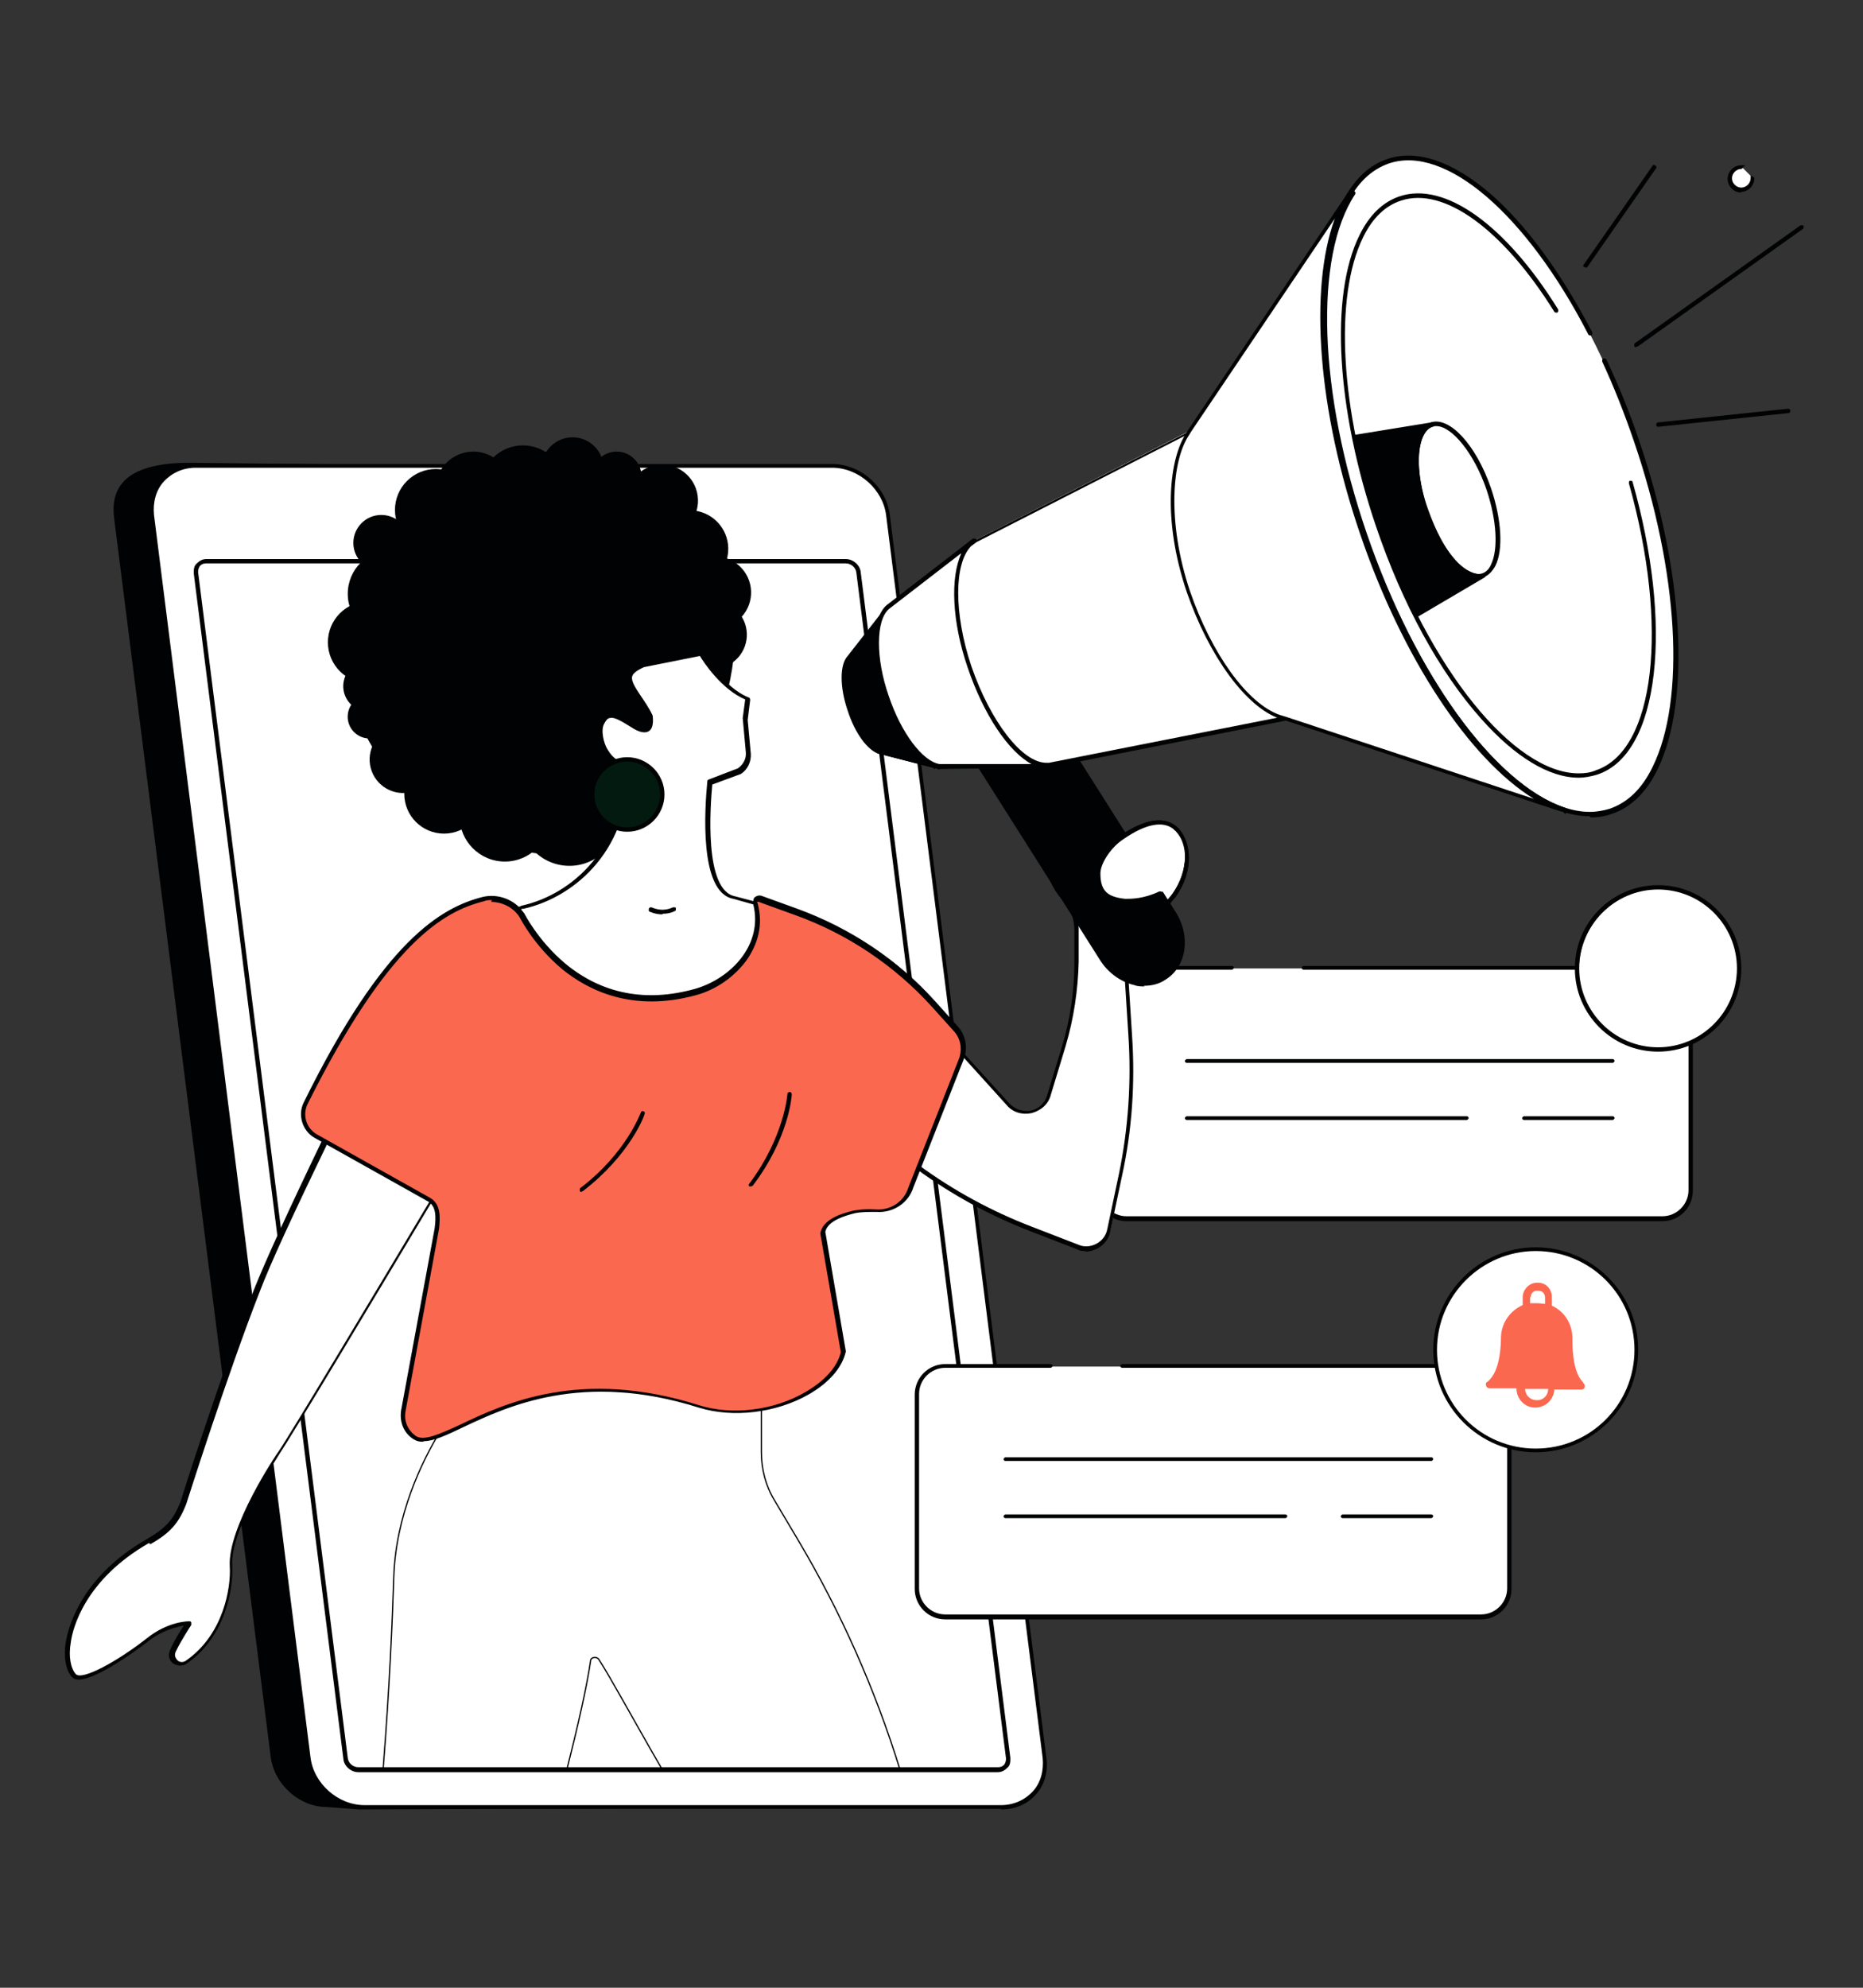
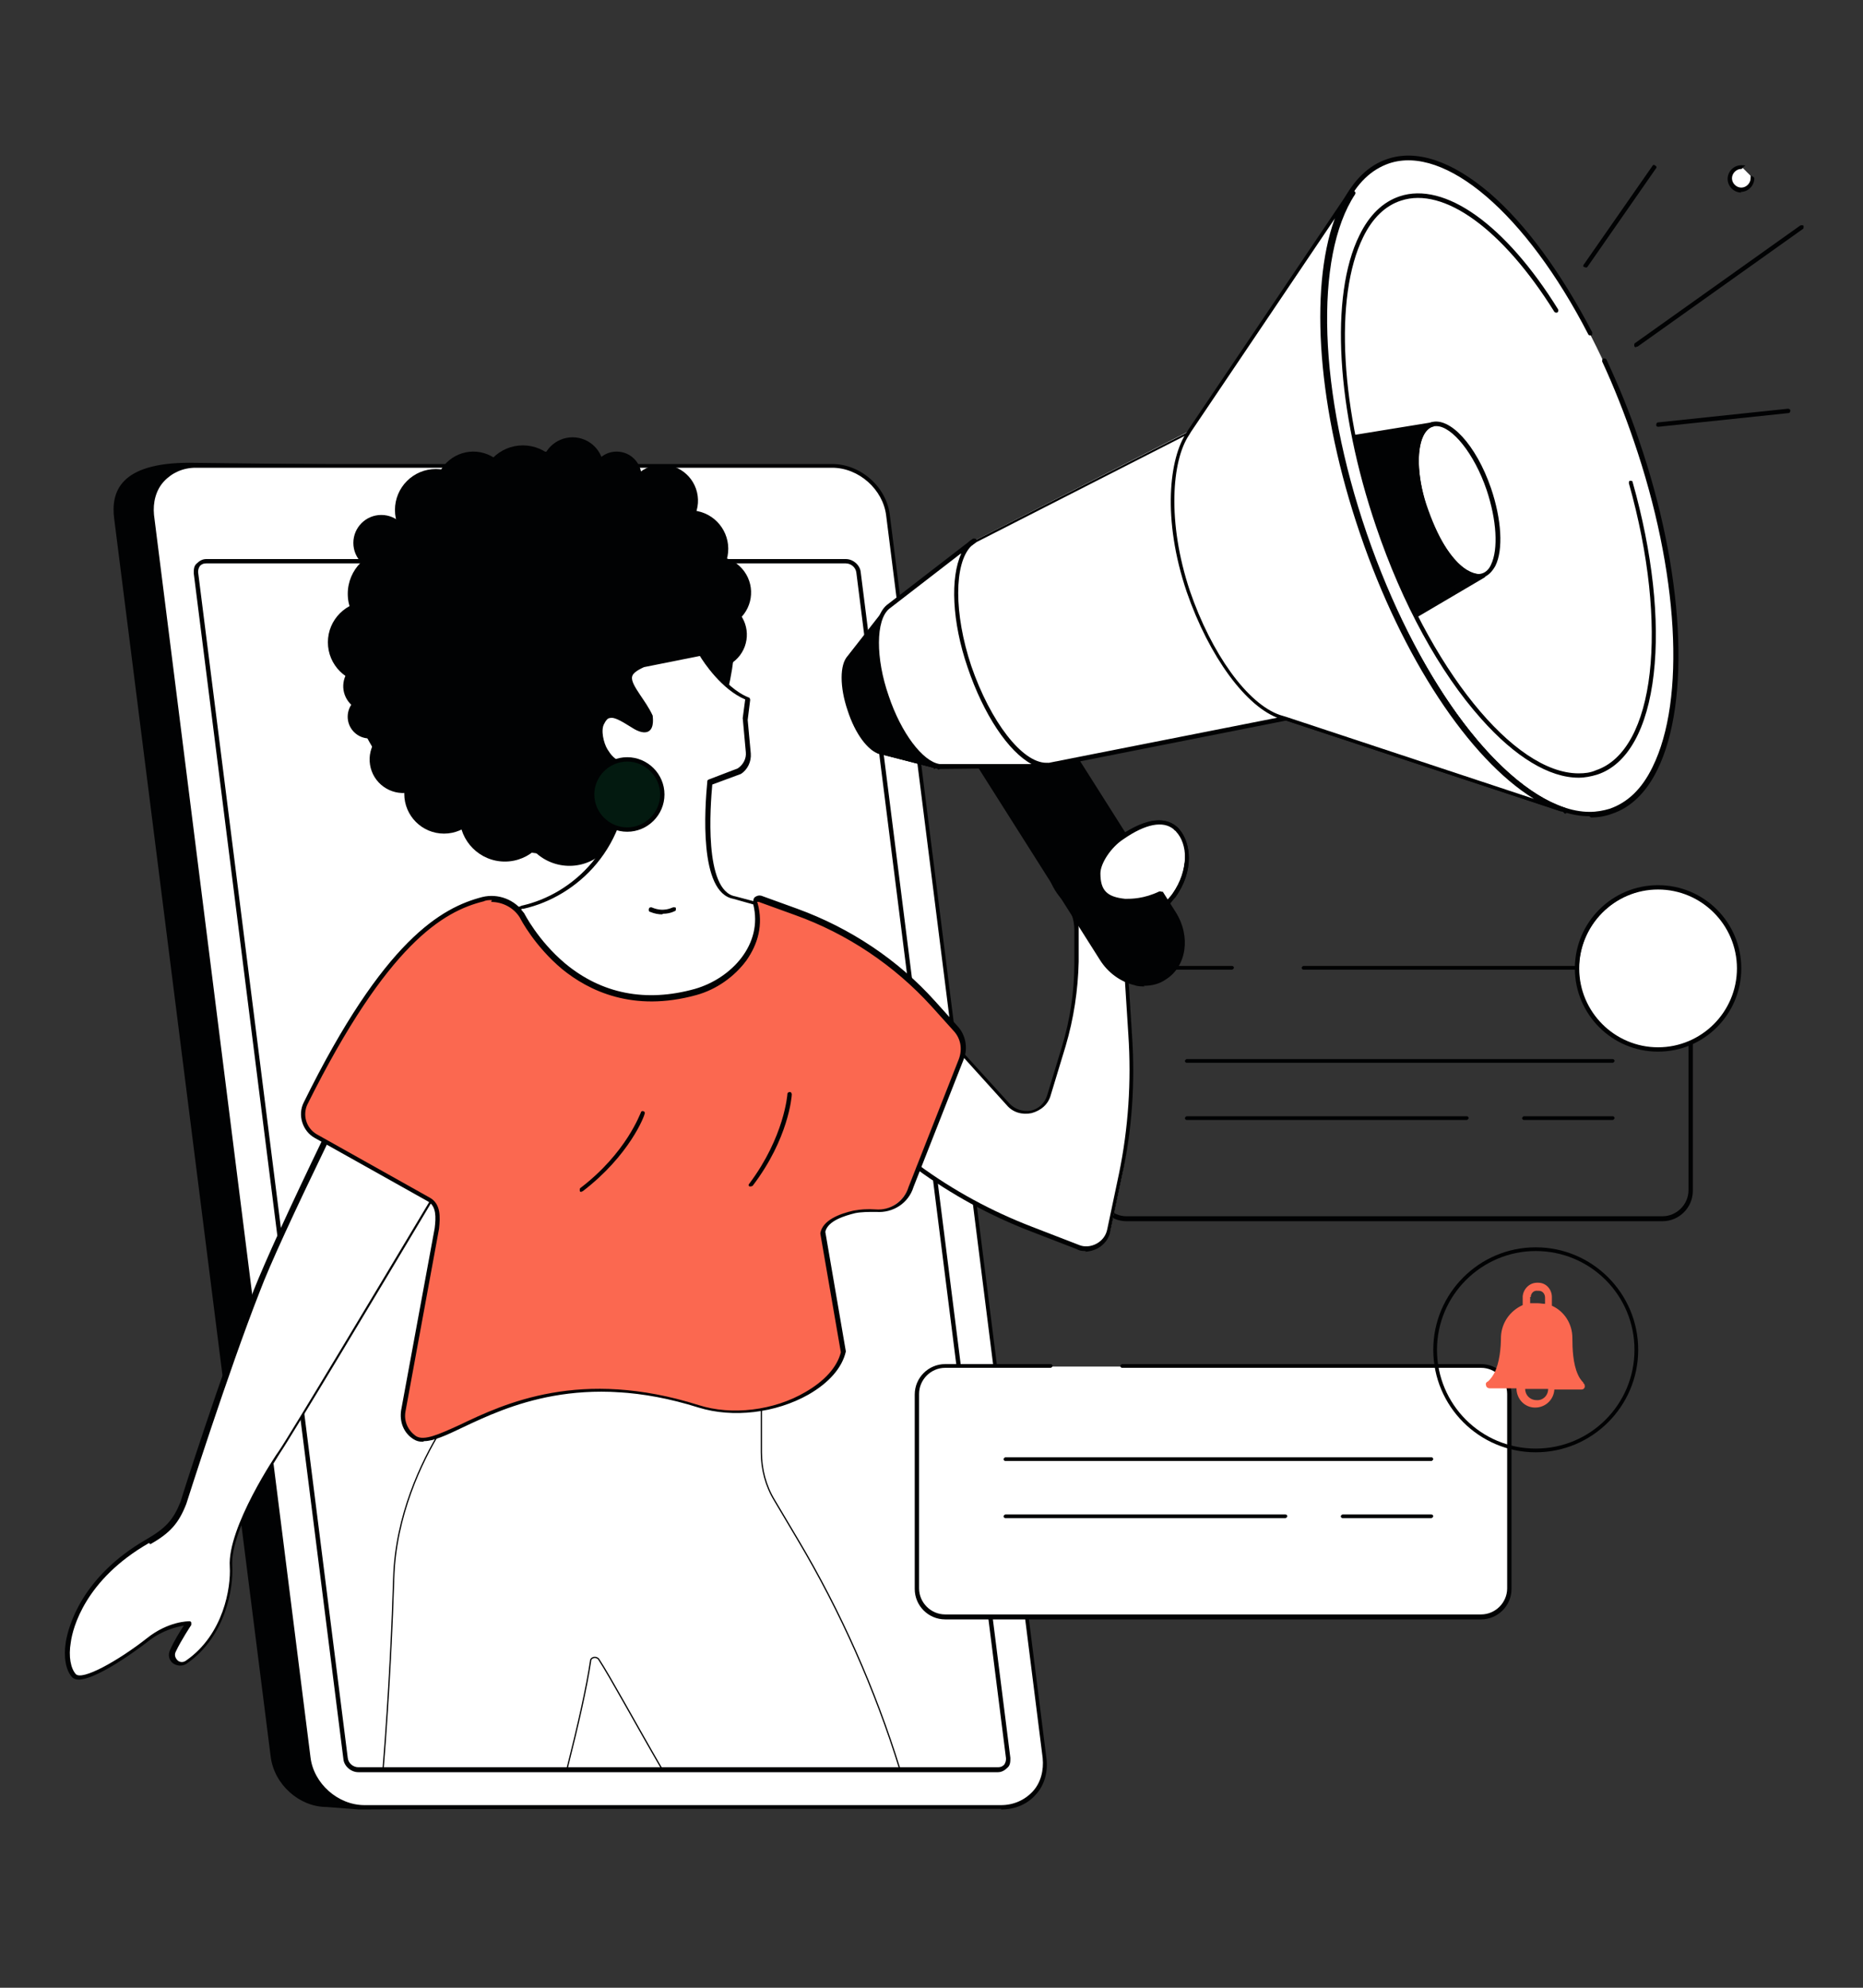
<svg xmlns="http://www.w3.org/2000/svg" width="300" height="320" version="1.1" viewBox="0 0 300 320">
  <rect x="0" y="0" width="300" height="320" fill="#333333" stroke="none" />
  <defs>
    <style>
      .cls-1 {
        fill: #fb6850;
      }

      .cls-2 {
        fill: #fff;
      }

      .cls-3 {
        fill: #031a10;
      }

      .cls-4 {
        fill: none;
        stroke: #000;
        stroke-miterlimit: 10;
        stroke-width: .2px;
      }

      .cls-5 {
        fill: #010203;
      }
    </style>
  </defs>
  <g>
    <g id="Calque_1">
      <g id="Online_activism">
        <g>
-           <rect class="cls-2" x="176.9" y="155.9" width="95.4" height="40.4" rx="4.5" ry="4.5" />
          <path class="cls-5" d="M267.7,196.6h-86.3c-2.7,0-4.9-2.2-4.9-4.9v-31.3c0-2.7,2.2-4.9,4.9-4.9h17c.2,0,.3.2.3.3s-.2.3-.3.3h-17c-2.3,0-4.2,1.9-4.2,4.2v31.3c0,2.3,1.9,4.2,4.2,4.2h86.3c2.3,0,4.2-1.9,4.2-4.2v-31.3c0-2.3-1.9-4.2-4.2-4.2h-57.8c-.2,0-.3-.2-.3-.3s.2-.3.3-.3h57.8c2.7,0,4.9,2.2,4.9,4.9v31.3c0,2.7-2.2,4.9-4.9,4.9Z" />
          <path class="cls-5" d="M259.7,171.1h-68.6c-.2,0-.3-.2-.3-.3s.2-.3.3-.3h68.6c.2,0,.3.2.3.3s-.2.3-.3.3Z" />
          <path class="cls-5" d="M259.7,180.3h-14.3c-.2,0-.3-.2-.3-.3s.2-.3.3-.3h14.3c.2,0,.3.2.3.3s-.2.3-.3.3Z" />
          <path class="cls-5" d="M236.2,180.3h-45.1c-.2,0-.3-.2-.3-.3s.2-.3.3-.3h45.1c.2,0,.3.2.3.3s-.2.3-.3.3Z" />
        </g>
        <g>
          <g>
            <path class="cls-5" d="M52.6,290.9l5.2.4,97.2-.4c4.4,0,7.5-3.6,7-8l-25.2-199.3c-.6-4.4-4.6-8-9-8l-97.3-1.1c-11.2,0-12.7,4.7-12.1,9.1l25.2,199.3c.6,4.4,4.6,8,9,8Z" />
            <g>
              <path class="cls-2" d="M58.8,290.9h102.5c4.4,0,7.5-3.6,7-8l-25.2-200c-.6-4.4-4.6-8-9-8H31.5c-4.4,0-7.5,3.6-7,8l25.2,200c.6,4.4,4.6,8,9,8Z" />
              <path class="cls-5" d="M161.2,291.2H58.8c-4.6,0-8.8-3.7-9.3-8.3L24.2,83c-.3-2.2.3-4.4,1.7-5.9,1.4-1.6,3.4-2.4,5.6-2.4h102.5c4.6,0,8.8,3.7,9.3,8.3l25.2,200c.3,2.2-.3,4.4-1.7,5.9-1.4,1.6-3.4,2.4-5.6,2.4ZM31.5,75.3c-2,0-3.8.8-5.1,2.2-1.3,1.4-1.8,3.4-1.6,5.4l25.2,200c.5,4.2,4.4,7.7,8.7,7.7h102.5c2,0,3.8-.8,5.1-2.2,1.3-1.4,1.8-3.4,1.6-5.4l-25.2-200c-.5-4.2-4.4-7.7-8.7-7.7H31.5Z" />
            </g>
            <g>
              <path class="cls-2" d="M162.4,283.1l-24.1-190.9c-.1-1-1.1-1.8-2.1-1.8H33.2c-1,0-1.7.8-1.6,1.8l24.1,190.9c.1,1,1.1,1.8,2.1,1.8h103c1,0,1.7-.8,1.6-1.8Z" />
              <path class="cls-5" d="M160.8,285.3H57.7c-1.2,0-2.3-1-2.4-2.1L31.2,92.3c0-.6,0-1.2.5-1.6.4-.4.9-.7,1.5-.7h103c1.2,0,2.3,1,2.4,2.1l24.1,190.9c0,.6,0,1.2-.5,1.6-.4.4-.9.7-1.5.7ZM33.2,90.7c-.4,0-.7.1-1,.4-.2.3-.3.6-.3,1l24.1,190.9c.1.9.9,1.5,1.7,1.5h103c.4,0,.7-.1,1-.4.2-.3.3-.6.3-1l-24.1-190.9c-.1-.9-.9-1.5-1.7-1.5H33.2Z" />
            </g>
            <path class="cls-2" d="M84,85.1c1.7,0,2.8-1.3,2.6-3-.2-1.7-1.7-3-3.4-3s-2.8,1.3-2.6,3c.2,1.7,1.7,3,3.4,3Z" />
          </g>
          <g>
            <path class="cls-4" d="M91.3,284.8c1.8-7.1,3.2-13.3,3.8-17.4,0-.6.9-.8,1.3-.3,1.9,2.9,5.9,10.3,10.2,17.7h38.3c-4-12.9-9.5-25.3-16.4-36.9l-3.8-6.4c-1.4-2.3-2.1-5-2.1-7.7v-9.3c.2-.9-.7-1.6-1.6-1.5-13.4,2.1-27.1,1.4-40.3-2.1l-4.3-1.2c-.8-.2-1.6.2-1.9,1-.7,2.4-2.1,7.2-3.6,9.7-3,4.9-7.2,13.6-7.5,23.6-.2,6.7-.7,18.2-1.7,30.7h29.5Z" />
            <g>
              <g>
                <path class="cls-2" d="M23.8,248.1c3.2-1.8,4.5-3.3,5.7-6.3,0,0,6.6-20.9,11.8-34.1,2.1-5.3,6.7-15.1,11.4-24.8l16.7,9.3c.2,0,.3.2.5.3-8.2,13.7-23.3,38.8-24.9,41.2,0,0-8.2,12.1-7.8,18.4.3,4-1.3,11.3-7.2,15.4-1.2.9-2.8-.5-2.2-1.8,0,0,0,0,0,0,.9-1.9,2.5-4.4,2.5-4.4,0,0-3.2,0-6.6,2.7-3.4,2.6-10.5,7.4-12,5.8-2.5-2.7-1-14.3,11.9-21.6Z" />
                <path class="cls-5" d="M12.8,270.4c-.5,0-.9-.1-1.2-.4-1-1.1-1.4-3.2-1-5.7.4-2.3,2.4-10.4,13-16.5,3.1-1.8,4.3-3.1,5.5-6.1,0-.2,6.7-21.1,11.8-34.1,1.8-4.5,5.6-12.9,11.4-24.9,0,0,.1-.1.2-.2,0,0,.2,0,.3,0l16.7,9.3c.2.1.4.2.5.4.1.1.2.3,0,.5-8.6,14.4-23.3,38.9-24.9,41.2,0,.1-8.1,12.1-7.7,18.2.2,3.5-1,11.3-7.3,15.7-.7.5-1.6.4-2.2,0-.7-.5-.9-1.4-.5-2.2h0c.6-1.4,1.6-3,2.2-3.9-1.1.2-3.4.7-5.7,2.5,0,0-7.9,6.2-11.3,6.2ZM24,248.4c-10.3,5.9-12.3,13.7-12.6,16-.4,2.3,0,4.2.8,5.1,1,1.1,6.8-2.1,11.5-5.8,3.4-2.7,6.6-2.7,6.8-2.7.1,0,.2,0,.3.2,0,.1,0,.2,0,.4,0,0-1.6,2.4-2.5,4.3h0c-.3.6,0,1.1.3,1.4.3.3.9.4,1.4,0,6-4.2,7.2-11.7,7-15.1-.4-6.3,7.5-18.1,7.9-18.6,1.6-2.3,16.1-26.5,24.7-40.9,0,0-.1,0-.2-.1l-16.4-9.1c-5.7,11.8-9.5,20-11.2,24.5-5.1,13-11.7,33.8-11.8,34.1-1.2,3.1-2.6,4.7-5.8,6.5Z" />
              </g>
              <g>
                <path class="cls-2" d="M154.2,169.7c0-.2.2-.4.2-.7l8,8.8c2,2.2,5.7,1.4,6.6-1.5l2.4-7.9c1.3-4.4,2-8.9,2.1-13.5v-5.4c0-1.8-.6-3.5-1.8-4.8-2.1-2.2-3.1-5.1-2.7-8.1l.6-4.4c.1-.7,0-2.9,1.9-2.5,1.4.3,1.4,1.5,2,7.1.3,2.7,2,4,3.9,5.2,0-.4-.1-.9,0-1.4.1-2.4,1.4-4.6,3.4-5.9,2.5-1.6,6.6-3.8,9-1.1,1.7,1.9,2.4,6.2-.6,10.5-.2.3-6.7,8-6.7,8-.8,1-1.1,2.3-1,3.5l.7,11c.5,7.5,0,15-1.5,22.4l-1.9,9c-.5,2.3-2.9,3.6-5.1,2.8l-7.5-2.9c-6.5-2.5-12.6-5.9-18.2-10l-.6-.4,7-17.7Z" />
                <path class="cls-5" d="M174.9,201.4c-.5,0-1,0-1.5-.3l-7.5-2.9c-6.5-2.5-12.7-5.9-18.3-10l-.6-.4c-.1,0-.2-.3-.1-.4l7-17.7c0-.2.1-.4.2-.6,0-.1.1-.2.2-.3.1,0,.3,0,.3.1l8,8.8c.9.9,2.1,1.3,3.4,1.1,1.3-.3,2.2-1.2,2.6-2.4l2.4-7.9c1.3-4.3,2-8.8,2-13.4v-5.4c0-1.7-.6-3.4-1.7-4.6-2.2-2.2-3.2-5.3-2.8-8.4l.6-4.4c0,0,0-.2,0-.3,0-.6.1-1.7.9-2.3.4-.3.9-.3,1.4-.2,1.6.4,1.7,1.6,2.1,6v1.4c.4,2.3,1.6,3.5,3.3,4.5,0-.2,0-.5,0-.7.1-2.5,1.4-4.8,3.6-6.2,4.3-2.9,7.5-3.2,9.5-1,1.9,2.2,2.4,6.7-.6,10.9-.2.3-6.1,7.3-6.7,8.1-.7.9-1,2.1-1,3.3l.7,11c.5,7.5,0,15.1-1.6,22.4l-1.9,9c-.2,1.2-1,2.2-2.1,2.8-.6.3-1.3.5-2,.5ZM147.6,187.3l.4.3c5.6,4.1,11.7,7.4,18.2,9.9l7.5,2.9c.9.4,2,.3,2.9-.2.9-.5,1.5-1.3,1.7-2.3l1.9-9c1.5-7.3,2-14.8,1.5-22.3l-.7-11c0-1.3.3-2.7,1.1-3.7,2.6-3.1,6.5-7.8,6.7-8,2.7-3.9,2.4-8.1.6-10-1.7-1.9-4.6-1.5-8.6,1.1-2,1.3-3.2,3.4-3.3,5.6,0,.5,0,.9,0,1.3,0,.1,0,.3-.1.3-.1,0-.3,0-.4,0-2-1.2-3.8-2.5-4.1-5.4v-1.4c-.6-4.4-.7-5.2-1.7-5.4-.4,0-.7,0-.9,0-.5.3-.5,1.2-.6,1.8,0,.1,0,.3,0,.3l-.6,4.4c-.4,2.9.5,5.7,2.6,7.8,1.3,1.3,2,3.2,2,5.1v5.4c-.1,4.6-.8,9.2-2.1,13.6l-2.4,7.9c-.4,1.5-1.6,2.5-3.1,2.9-1.5.3-3-.1-4-1.3l-7.6-8.4s0,0,0,.1l-6.9,17.5ZM154.2,169.7h0,0Z" />
              </g>
              <g>
                <g>
                  <g>
                    <path class="cls-5" d="M187.6,157.5c-3.2,2.1-7.8.6-10.2-3.1l-29.7-46.9,11.6-7.4,29.7,46.9c2.4,3.8,1.7,8.4-1.5,10.5Z" />
                    <path class="cls-5" d="M184.3,158.8c-.5,0-1.1,0-1.6-.2-2.2-.5-4.3-2-5.6-4.1l-29.7-46.9c-.1-.2,0-.4.1-.5l11.6-7.4c0,0,.2,0,.3,0,0,0,.2,0,.2.2l29.7,46.9c2.5,3.9,1.8,8.8-1.6,10.9-1,.7-2.2,1-3.5,1ZM148.2,107.6l29.5,46.6c1.2,1.9,3.1,3.3,5.1,3.8,1.6.4,3.3.1,4.6-.7,3-1.9,3.7-6.4,1.4-10l-29.6-46.7-11.1,7ZM187.6,157.5h0,0Z" />
                  </g>
                  <path class="cls-2" d="M191.5,69.4l-34.7,17.7-14.1,10.8-6.1,7.8h0c-1.2,1.4-1.1,4.8.1,8.6,1.3,3.7,3.4,6.4,5.1,6.8h0s9.1,2.4,9.1,2.4l17.6-.2,38.5-7.6,44.3,14.6h.3c-11.1-3.7-24.3-21.3-32.2-44.6-8-23.2-8.3-45.1-1.8-54.9h0s-25.7,38.2-25.7,38.2l-.3.5Z" />
                  <ellipse class="cls-2" cx="241.3" cy="78.2" rx="23.2" ry="55.3" transform="translate(-12.3 82.5) rotate(-18.9)" />
                  <path class="cls-5" d="M255.9,131.4c-5.3,0-11.5-3.7-17.7-10.7-7.6-8.5-14.4-20.9-19.1-34.9-7.3-21.2-8.4-42.1-3-53.1,1.8-3.7,4.3-6.1,7.3-7.1,4.7-1.6,10.4.3,16.5,5.5,5.8,5,11.5,12.8,16.5,22.4,0,.2,0,.4-.1.5-.2,0-.4,0-.5-.1-10.1-19.6-23.1-30.6-32.1-27.6-2.9,1-5.2,3.2-6.9,6.7-5.4,10.9-4.2,31.5,3,52.5,9,26.2,24.5,45.2,36.2,45.2,1.1,0,2.2-.2,3.2-.5,2.9-1,5.2-3.2,6.9-6.7,5.4-10.9,4.2-31.5-3-52.5-1.5-4.4-3.2-8.7-5.1-12.8,0-.2,0-.4.2-.5.2,0,.4,0,.5.2,1.9,4.1,3.7,8.4,5.2,12.9,7.3,21.2,8.4,42.1,3,53.1-1.8,3.7-4.3,6.1-7.3,7.1-1.1.4-2.2.6-3.4.6Z" />
                  <path class="cls-5" d="M254.2,125.2c-4.7,0-10.2-3.3-15.7-9.5-6.7-7.5-12.7-18.5-16.9-30.9-6.4-18.8-7.5-37.2-2.7-46.9,1.6-3.3,3.8-5.4,6.5-6.3,7.2-2.4,17,4.5,25.5,18.2.1.2,0,.4-.1.5-.2.1-.4,0-.5-.1-8.3-13.3-17.8-20.2-24.7-17.9-2.5.8-4.6,2.8-6.1,5.9-4.7,9.6-3.7,27.8,2.7,46.4,7.9,23.1,21.6,39.9,32,39.9,1,0,1.9-.1,2.8-.5,9.5-3.2,11.8-23.1,5.3-46.2,0-.2,0-.4.2-.4.2,0,.4,0,.4.2,3.2,11.3,4.4,22.2,3.4,30.9-1,8.8-4.2,14.6-9.1,16.2-1,.3-2,.5-3,.5Z" />
                  <g>
                    <path class="cls-2" d="M239.8,78.7c2.3,6.7,1.9,12.9-.9,13.8-2.8.9-6.9-3.7-9.2-10.4-2.3-6.7-1.9-12.9.9-13.8,2.8-.9,6.9,3.7,9.2,10.4Z" />
                    <path class="cls-5" d="M238.1,93c-2.9,0-6.6-4.4-8.8-10.7-1.7-5-2-9.9-.7-12.5.5-.9,1.1-1.5,1.8-1.8,3-1,7.3,3.6,9.7,10.6,1.7,5,2,9.9.7,12.5-.5.9-1.1,1.5-1.8,1.8-.3,0-.6.1-.9.1ZM231.3,68.6c-.2,0-.4,0-.7.1-.6.2-1.1.7-1.4,1.4-1.2,2.5-.9,7.2.7,12,2.2,6.4,6.2,11.1,8.8,10.2.6-.2,1.1-.7,1.4-1.4,1.2-2.5.9-7.2-.7-12-2-5.9-5.6-10.3-8.1-10.3Z" />
                  </g>
                  <path class="cls-5" d="M251.6,130.6s0,0,0,0h-.3c0,0,0,0,0,0l-44.2-14.6-38.4,7.6s0,0,0,0l-17.6.2s0,0,0,0l-9.1-2.4c0,0,0,0-.1,0-1.9-.6-3.9-3.3-5.1-7-1.3-3.8-1.3-7.4,0-8.8h0s6.1-7.8,6.1-7.8c0,0,0,0,0,0l14.1-10.8s0,0,0,0l34.6-17.6,26-38.6c.1-.2.3-.2.5,0,.2.1.2.3.1.5-6.6,10-5.9,31.9,1.9,54.6,7.8,22.7,20.6,40.5,32,44.4.2,0,.3.2.2.4,0,.2-.2.3-.3.3ZM207,115.2s0,0,.1,0l40,13.2c-10.4-6.4-21.2-22.7-28-42.7-6.8-19.9-8.2-39.2-4.1-50.6l-23.2,34.5s0,0-.1.1l-34.7,17.7-14,10.8-6.1,7.8s0,0,0,0c-1.1,1.2-1,4.7.2,8.2,1.2,3.4,3.2,6.2,4.8,6.6,0,0,.1,0,.1,0l8.8,2.3,17.6-.2,38.5-7.6s0,0,0,0Z" />
                  <g>
                    <path class="cls-2" d="M191.5,69.3l26-38.6h0c-6.5,9.8-6.1,31.6,1.8,54.9,8,23.3,21.1,40.8,32.2,44.7h-.3c0,0-44.2-14.6-44.2-14.6l-1-.3c-5.1-1.7-11.2-9.6-14.7-20.2-3.7-10.8-3.1-21,0-25.4l.3-.5Z" />
                    <path class="cls-5" d="M251.6,130.6s0,0,0,0h-.3c0,0,0,0,0,0l-44.2-14.6-1-.3c-5.4-1.8-11.4-10-15-20.4-4-11.8-2.8-21.6,0-25.7l.3-.5,26-38.6c.1-.2.3-.2.5,0,.2.1.2.3.1.5-6.6,10-5.9,31.9,1.9,54.6,7.8,22.7,20.6,40.5,32,44.4.2,0,.3.2.2.4,0,.2-.2.3-.3.3ZM215,35.1l-23.2,34.4h0s-.3.5-.3.5c-2.8,4.1-3.6,14,.1,25.1,3.5,10.2,9.3,18.2,14.5,20l1,.3,39.9,13.2c-10.4-6.4-21.2-22.7-28-42.7-6.8-19.9-8.2-39.2-4.1-50.6ZM191.5,69.3h0,0Z" />
                  </g>
                  <path class="cls-5" d="M150.3,123.6s0,0,0,0l-8.6-2.2c0,0,0,0-.1,0-1.9-.6-3.9-3.3-5.1-7-1.3-3.8-1.3-7.4,0-8.8h0s6.1-7.8,6.1-7.8c.1-.1.3-.2.5,0,.1.1.2.3,0,.5l-6.1,7.8s0,0,0,0c-1.1,1.2-1,4.7.2,8.2,1.2,3.4,3.2,6.2,4.8,6.6,0,0,.1,0,.1,0l8.4,2.2c.2,0,.3.2.2.4,0,.2-.2.3-.3.3Z" />
                  <g>
                    <path class="cls-5" d="M150.9,123.3c-2.8-.6-6.2-5.2-8.2-11.2-2.2-6.3-2-12.5.2-14.4l-6.3,7.9h0c-1.2,1.4-1.1,4.8.1,8.6,1.3,3.7,3.4,6.4,5.1,6.8h0s9.2,2.3,9.2,2.3Z" />
                    <path class="cls-5" d="M150.9,123.7s0,0,0,0c0,0-.1,0-.2,0l-8.9-2.3c0,0-.1,0-.1,0-1.9-.6-3.9-3.3-5.1-7-1.3-3.8-1.3-7.4,0-8.8h0s5.5-7,5.5-7c.2-.4.5-.8.8-1,.1-.1.3-.1.5,0,.1.1.1.3,0,.5l-.8,1c-1.4,2.5-1.2,7.9.6,13.1,2,5.7,5.1,10.2,7.8,10.9h.2c.2,0,.3.3.2.5,0,.2-.2.3-.3.3ZM142,120.7l6.4,1.6c-2.2-1.9-4.5-5.6-6-10.1-1.5-4.4-1.9-8.7-1.3-11.7l-4.2,5.4s0,0,0,0c-1.1,1.2-1,4.7.2,8.2,1.2,3.4,3.2,6.2,4.8,6.6,0,0,.1,0,.1,0Z" />
                  </g>
                  <g>
                    <path class="cls-2" d="M167.8,123.2h.8c-4.1.2-9.4-6.7-12.6-15.9-3.2-9.4-2.8-18.2.8-20.3l-.5.4-13.4,10.3c-2.2,1.8-2.4,8.1-.3,14.4,2.1,6.1,5.7,10.8,8.5,11.2l16.6-.2Z" />
                    <path class="cls-5" d="M151.2,123.7s0,0,0,0c-3-.4-6.6-5.1-8.8-11.5-2.2-6.4-2-12.8.4-14.8l13.1-10.1c.2-.2.5-.4.8-.6.2,0,.4,0,.5.1.1.2,0,.4,0,.5l-.8.6c-2.8,2.8-2.8,10.9,0,19.3,3.1,9,8.2,15.6,12.1,15.6s0,0,.1,0h0c.2,0,.4.1.4.3,0,.2-.1.4-.3.4,0,0,0,0,0,0h-.7s0,0,0,0l-16.6.2h0ZM154.6,89.2l-11.4,8.8c-2.2,1.8-2.2,8-.1,14,2,6,5.5,10.6,8.2,11h14.8c-3.7-2-7.7-7.9-10.3-15.6-2.5-7.3-2.8-14.4-1-18.3Z" />
                  </g>
                  <g>
                    <path class="cls-5" d="M230.6,68.3c-2.8.9-3.3,7.2-.9,13.8,4,11.1,8.7,10.6,9.2,10.5,0,0,0,0,0,0l-10.7,6.3c-2.2-4.4-4.2-9.2-6-14.3-1.7-4.9-3-9.7-3.9-14.3l12.3-2Z" />
                    <path class="cls-5" d="M228.1,99.3s0,0,0,0c0,0-.2,0-.2-.2-2.3-4.5-4.3-9.3-6-14.3-1.6-4.8-3-9.6-3.9-14.4,0,0,0-.2,0-.3,0,0,.1-.1.2-.1l12.3-2c.2,0,.3,0,.4.3s0,.4-.2.4c-.6.2-1.1.7-1.5,1.5-1.2,2.5-.9,7.3.8,11.9,3.9,10.9,8.3,10.4,8.8,10.3.2,0,.3,0,.4.2,0,.2,0,.3-.2.4l-10.7,6.3c0,0-.1,0-.2,0ZM218.7,70.6c.9,4.6,2.2,9.3,3.8,13.9,1.7,4.9,3.6,9.5,5.8,13.9l9.4-5.5c-1.9-.3-5.3-2.2-8.3-10.7-1.8-4.8-2-9.7-.7-12.4.2-.4.4-.7.6-1l-10.5,1.7Z" />
                  </g>
                </g>
                <g>
                  <path class="cls-2" d="M181.1,145c1.7.2,4.4-.2,7.3-2.2,3-2.1,3-7.2,1.3-9.1-2.4-2.7-6.6-.6-9,1.1-2,1.3-3.9,4-3.9,5.8,0,2.8,1.1,4.1,4.3,4.4Z" />
                  <path class="cls-5" d="M181.8,145.4c-.3,0-.6,0-.8,0-3.2-.3-4.5-1.7-4.6-4.8,0-2.1,2-4.8,4-6.1,4-2.6,7-3.1,9-1.5,0,0,.4.3.5.5,1.9,2.2,2.4,6.7-.6,10.9-.1.2-.3.2-.5,0-.2-.1-.2-.3,0-.5,2.8-3.9,2.4-8.1.6-10,0-.1-.4-.3-.4-.4-1.7-1.4-4.5-.9-8.1,1.6-2,1.3-3.7,3.9-3.7,5.5,0,2.8,1.1,3.8,4,4.1,1,0,3,0,5.5-1.2.2,0,.4,0,.5.2,0,.2,0,.4-.2.5-2.1,1-3.9,1.3-5,1.3Z" />
                </g>
              </g>
              <g>
                <g>
                  <path class="cls-1" d="M153.9,165.5l-3.6-4c-6-6.7-13.6-11.8-22.1-14.8l-5.8-2.1c-.5-.2-.9.2-.8.7,1.8,6.4-3.1,12.5-9.6,14.3-19.4,5.4-27.9-12.4-27.9-12.4-1.4-2.1-3.9-3.1-6.3-2.5-7.1,1.8-16.1,7.7-28.6,32.9-.9,1.9-.2,4.2,1.6,5.2l18.2,10.2c1.6.9,1.5,2.9,1.3,4.7l-5.4,29.3c-.3,1.7.4,3.4,1.8,4.3,4.5,2.9,17.7-13.9,45.6-5,9.6,3,21.8-2.1,23.3-8.8l-3.3-19.2c.3-1.9,3-2.9,5-3.3,1.2-.3,2.3-.3,3.5-.2,2.5.2,4.8-1.4,5.6-3.8l8.1-20.6c.7-1.7.3-3.6-.9-4.9Z" />
                  <path class="cls-5" d="M68.1,232.1c-.6,0-1-.1-1.5-.4-1.6-1-2.3-2.8-2-4.7l5.4-29.3c.2-1.7.3-3.5-1.1-4.3l-18.2-10.2c-2-1.1-2.8-3.7-1.8-5.7,12.9-26.2,22.2-31.4,28.8-33.1,2.5-.6,5.2.4,6.7,2.6,0,0,0,0,0,0,0,0,2.2,4.4,6.6,8.1,5.9,4.9,13,6.3,20.9,4.1,5.9-1.6,11.1-7.4,9.4-13.9,0-.3,0-.7.3-.9.3-.2.6-.3,1-.2l5.8,2.1c8.5,3.1,16.2,8.2,22.2,14.9l3.6,4c1.3,1.4,1.7,3.5,1,5.3l-8.1,20.6c-.8,2.6-3.3,4.2-6,4-1.3,0-2.4,0-3.4.2-1.6.4-4.4,1.2-4.8,3l3.3,19.2s0,0,0,.1c-.6,2.6-2.7,5-6,6.9-5.3,3-12.2,3.8-17.7,2.1-18.7-5.9-30.8-.2-38,3.2-2.7,1.3-4.7,2.2-6.2,2.2ZM79.2,144.9c-.4,0-.9,0-1.3.2-6.5,1.6-15.5,6.8-28.4,32.7-.8,1.7-.2,3.8,1.5,4.8l18.2,10.2c1.8,1,1.7,3.1,1.5,5l-5.4,29.4c-.3,1.6.4,3.1,1.7,4,1.3.8,3.7-.3,7-1.8,7.3-3.5,19.5-9.2,38.5-3.2,5.3,1.7,12.1.9,17.2-2.1,3.1-1.8,5.1-4,5.7-6.4l-3.3-19.1s0,0,0-.1c.4-2.1,3.1-3.1,5.3-3.6,1.1-.2,2.2-.3,3.6-.2,2.4.2,4.6-1.3,5.3-3.6l8.1-20.6c.6-1.6.3-3.3-.8-4.5,0,0,0,0,0,0l-3.6-4c-6-6.6-13.6-11.7-22-14.7l-5.8-2.1c-.1,0-.2,0-.3,0,0,0-.1.1,0,.3.9,3.1.2,6.3-1.7,9.1-1.9,2.6-4.8,4.7-8.1,5.6-10.2,2.8-17.3-.7-21.6-4.2-4.4-3.7-6.6-7.9-6.8-8.3-1-1.6-2.8-2.5-4.6-2.5Z" />
                </g>
                <path class="cls-5" d="M93.7,191.9c-.1,0-.2,0-.3-.1-.1-.2,0-.4,0-.5,7.5-5.7,9.7-12.1,9.8-12.2,0-.2.3-.3.4-.2.2,0,.3.3.2.4,0,.3-2.4,6.7-10,12.5,0,0-.1,0-.2,0Z" />
                <path class="cls-5" d="M120.9,191c0,0-.1,0-.2,0-.2-.1-.2-.3,0-.5,5.6-7.5,6.1-14.3,6.1-14.4,0-.2.2-.3.4-.3.2,0,.3.2.3.4,0,.3-.5,7.1-6.3,14.7,0,0-.2.1-.3.1Z" />
              </g>
            </g>
            <g>
              <g>
                <path class="cls-5" d="M118.4,101.3c0,17-11.3,36.3-28.3,36.3s-34.3-14.6-34.3-31.6,14.3-33.3,31.3-33.3,31.3,11.6,31.3,28.6Z" />
                <circle class="cls-5" cx="59.5" cy="115.5" r="3.5" transform="translate(-63.4 73.2) rotate(-43.8)" />
                <circle class="cls-5" cx="64.8" cy="122.3" r="5.4" transform="translate(-18.6 11.9) rotate(-9.2)" />
                <circle class="cls-5" cx="71.5" cy="127.8" r="6.4" />
                <circle class="cls-5" cx="81.3" cy="131.4" r="7.3" />
                <circle class="cls-5" cx="91.7" cy="131.4" r="8" transform="translate(-58.4 75.3) rotate(-34.6)" />
                <circle class="cls-5" cx="59.4" cy="103.4" r="6.6" />
                <circle class="cls-5" cx="63.1" cy="95.6" r="7.1" />
                <circle class="cls-5" cx="59.4" cy="110.5" r="4.1" transform="translate(-48.9 47.1) rotate(-31.4)" />
                <circle class="cls-5" cx="114.8" cy="102.3" r="5.5" transform="translate(-39 101.9) rotate(-41.6)" />
                <circle class="cls-5" cx="115.1" cy="95.3" r="5.8" transform="translate(-34 86.2) rotate(-36.1)" />
                <circle class="cls-5" cx="111" cy="88.3" r="6.2" transform="translate(-5.4 169.3) rotate(-73.3)" />
                <circle class="cls-5" cx="106.6" cy="80.7" r="5.8" transform="translate(-15.8 26.8) rotate(-13.4)" />
                <circle class="cls-5" cx="99.3" cy="76.7" r="4" />
                <circle class="cls-5" cx="92.2" cy="75.4" r="5" />
                <circle class="cls-5" cx="84.2" cy="78.5" r="6.8" />
                <circle class="cls-5" cx="76.2" cy="78.8" r="6.1" transform="translate(-25.6 119.4) rotate(-67.7)" />
                <circle class="cls-5" cx="70.2" cy="82.1" r="6.6" />
                <circle class="cls-5" cx="61.4" cy="87.4" r="4.5" />
              </g>
              <g>
                <path class="cls-2" d="M121.6,145.4l-3.4-.9c-5.4-.9-4.3-14.9-3.9-18.6l4.8-1.8c1-.6,1.6-1.8,1.5-3l-.5-5.5.4-3.2c-4.3-1.6-7.5-7.2-7.5-7.2l-9.3,1.9c-4.6,1.9-1,3.8,1.2,8.3,0,0,.8,3.9-2.9,1.5-3.3-2.2-4.1-1.9-5-.6-.7,1.1-.2,3.3.5,4.5l.2.3c.6,1.1,1.7,1.9,3,2.2h0c.6,12.9-8,20.9-16.6,22.8-.2,0-.4,0-.7.1h-.2c.3.3.6.7.9,1.1,0,0,8.5,17.8,27.9,12.4,6.5-1.8,11.3-7.9,9.6-14.2Z" />
                <path class="cls-5" d="M104.9,161c-6.4,0-11.2-2.6-14.4-5.3-4.4-3.7-6.6-7.9-6.8-8.3-.2-.3-.5-.7-.8-.9,0,0-.1-.2,0-.3,0-.1.1-.2.3-.2h.2c.2,0,.4-.1.6-.2,8.2-1.8,16.7-9.5,16.3-22.1-1.3-.3-2.3-1.1-3-2.3l-.2-.3c-.7-1.2-1.2-3.6-.5-4.8.3-.5.7-1,1.4-1.2.8-.2,2,.3,4.1,1.6,1,.6,1.7.9,2.1.6.4-.3.4-1.3.3-1.7-.6-1.2-1.3-2.3-1.9-3.2-1-1.4-1.7-2.6-1.4-3.6.2-.8,1-1.4,2.4-1.9,0,0,0,0,0,0l9.3-1.9c.1,0,.3,0,.4.2,0,0,3.2,5.5,7.3,7.1.1,0,.2.2.2.4l-.4,3.2.5,5.4c.1,1.3-.5,2.6-1.6,3.3,0,0,0,0,0,0l-4.6,1.7c-.3,3.3-1.4,17.1,3.7,18l3.4.9c.1,0,.2.1.2.2,1.9,6.9-3.6,12.9-9.9,14.6-2.6.7-5,1-7.2,1ZM83.9,146.4c.2.2.3.4.5.6,0,0,0,0,0,0,0,0,2.2,4.4,6.6,8.1,5.9,4.9,13,6.3,20.9,4.1,5.9-1.7,11-7.2,9.4-13.6l-3.2-.9c-5.6-1-4.6-14.7-4.2-18.9,0-.1,0-.2.2-.3l4.7-1.8c.9-.6,1.4-1.6,1.3-2.6l-.5-5.5s0,0,0,0l.4-3c-3.8-1.6-6.7-6-7.3-7l-9,1.8c-1.1.5-1.8,1-1.9,1.5-.2.7.5,1.8,1.3,3,.6.9,1.4,2,2,3.3,0,0,0,0,0,0,0,.2.3,1.9-.6,2.5-.6.4-1.6.2-2.8-.6-1.9-1.2-2.9-1.7-3.5-1.5-.3,0-.6.3-.9.9-.6,1-.1,3.1.5,4.1l.2.3c.6,1,1.6,1.8,2.8,2,.2,0,.3.2.3.3.6,13.2-8.3,21.2-16.8,23.1,0,0-.1,0-.2,0Z" />
              </g>
              <path class="cls-5" d="M106.6,147.2c-.5,0-1.2-.1-1.9-.4-.2,0-.3-.3-.2-.5,0-.2.3-.3.5-.2,1.9.8,3.2,0,3.3,0,.2-.1.4,0,.5,0,.1.2,0,.4,0,.5,0,0-.8.5-2,.5Z" />
              <g>
                <circle class="cls-3" cx="101" cy="127.9" r="5.7" transform="translate(-29.5 225.6) rotate(-88.5)" />
                <path class="cls-5" d="M101,133.9c-3.3,0-6-2.7-6-6s2.7-6,6-6,6,2.7,6,6-2.7,6-6,6ZM101,122.6c-2.9,0-5.3,2.4-5.3,5.3s2.4,5.3,5.3,5.3,5.3-2.4,5.3-5.3-2.4-5.3-5.3-5.3Z" />
              </g>
            </g>
          </g>
        </g>
        <g>
          <rect class="cls-2" x="147.7" y="220" width="95.4" height="40.4" rx="4.5" ry="4.5" />
          <path class="cls-5" d="M238.5,260.7h-86.3c-2.7,0-4.9-2.2-4.9-4.9v-31.3c0-2.7,2.2-4.9,4.9-4.9h17c.2,0,.3.2.3.3s-.2.3-.3.3h-17c-2.3,0-4.2,1.9-4.2,4.2v31.3c0,2.3,1.9,4.2,4.2,4.2h86.3c2.3,0,4.2-1.9,4.2-4.2v-31.3c0-2.3-1.9-4.2-4.2-4.2h-57.8c-.2,0-.3-.2-.3-.3s.2-.3.3-.3h57.8c2.7,0,4.9,2.2,4.9,4.9v31.3c0,2.7-2.2,4.9-4.9,4.9Z" />
          <path class="cls-5" d="M230.5,235.2h-68.6c-.2,0-.3-.2-.3-.3s.2-.3.3-.3h68.6c.2,0,.3.2.3.3s-.2.3-.3.3Z" />
          <path class="cls-5" d="M230.5,244.4h-14.3c-.2,0-.3-.2-.3-.3s.2-.3.3-.3h14.3c.2,0,.3.2.3.3s-.2.3-.3.3Z" />
          <path class="cls-5" d="M207,244.4h-45.1c-.2,0-.3-.2-.3-.3s.2-.3.3-.3h45.1c.2,0,.3.2.3.3s-.2.3-.3.3Z" />
        </g>
        <g>
          <g>
-             <circle class="cls-2" cx="247.3" cy="217.2" r="16.2" />
            <path class="cls-5" d="M247.3,233.8c-9.1,0-16.5-7.4-16.5-16.5s7.4-16.5,16.5-16.5,16.5,7.4,16.5,16.5-7.4,16.5-16.5,16.5ZM247.3,201.4c-8.7,0-15.9,7.1-15.9,15.9s7.1,15.9,15.9,15.9,15.9-7.1,15.9-15.9-7.1-15.9-15.9-15.9Z" />
          </g>
          <path class="cls-1" d="M255,222.6c0,0-.5-.4-.9-1.3-.8-1.7-.9-4.2-.9-5.9,0,0,0,0,0,0,0-2.3-1.3-4.3-3.3-5.2v-1.4c0-1.2-.9-2.3-2.2-2.3h-.2c-1.2,0-2.2,1-2.3,2.2v1.4c-2,.9-3.4,2.8-3.5,5.1,0,1.7-.2,4.2-1.1,5.9-.5.9-.9,1.2-1,1.3-.3.1-.4.4-.3.6,0,.3.3.5.6.5h4.3c0,1.7,1.3,3.1,3,3.1,1.7,0,3-1.3,3.1-2.9h4.3c.3,0,.5-.1.6-.4,0-.3,0-.5-.3-.7ZM246.5,208.8c0-.6.5-1.1,1.1-1h.2c.6,0,1,.5,1,1.1v1c-.4,0-.8-.1-1.2-.1-.4,0-.8,0-1.2,0v-1ZM247.4,225.4c-1,0-1.8-.8-1.8-1.8h3.7c0,1.1-.9,1.9-1.9,1.8Z" />
        </g>
        <g>
          <circle class="cls-2" cx="267" cy="155.9" r="13" transform="translate(90 409.4) rotate(-85.3)" />
          <path class="cls-5" d="M267,169.3c-7.4,0-13.4-6-13.4-13.4s6-13.4,13.4-13.4,13.4,6,13.4,13.4-6,13.4-13.4,13.4ZM267,143.2c-7,0-12.7,5.7-12.7,12.7s5.7,12.7,12.7,12.7,12.7-5.7,12.7-12.7-5.7-12.7-12.7-12.7Z" />
        </g>
        <g>
          <path class="cls-5" d="M255.3,43c0,0-.1,0-.2,0-.2-.1-.2-.3,0-.5l11-15.8c.1-.2.3-.2.5,0,.2.1.2.3,0,.5l-11,15.8c0,0-.2.1-.3.1Z" />
          <path class="cls-5" d="M263.5,55.9c-.1,0-.2,0-.3-.1-.1-.2,0-.4,0-.5l26.7-19c.2-.1.4,0,.5,0,.1.2,0,.4,0,.5l-26.7,19c0,0-.1,0-.2,0Z" />
          <path class="cls-5" d="M267,68.7c-.2,0-.3-.1-.3-.3,0-.2.1-.4.3-.4l20.9-2.2c.2,0,.4.1.4.3,0,.2-.1.4-.3.4l-20.9,2.2s0,0,0,0Z" />
          <g>
            <path class="cls-2" d="M282.3,28.7c0,1-.8,1.9-1.9,1.9s-1.9-.8-1.9-1.9.8-1.9,1.9-1.9l1.9,1.9Z" />
            <path class="cls-5" d="M280.4,31c-1.2,0-2.2-1-2.2-2.2s1-2.2,2.2-2.2.3.2.3.3-.2.3-.3.3c-.8,0-1.5.7-1.5,1.5s.7,1.5,1.5,1.5,1.5-.7,1.5-1.5.2-.3.3-.3.3.2.3.3c0,1.2-1,2.2-2.2,2.2Z" />
          </g>
        </g>
      </g>
    </g>
  </g>
</svg>